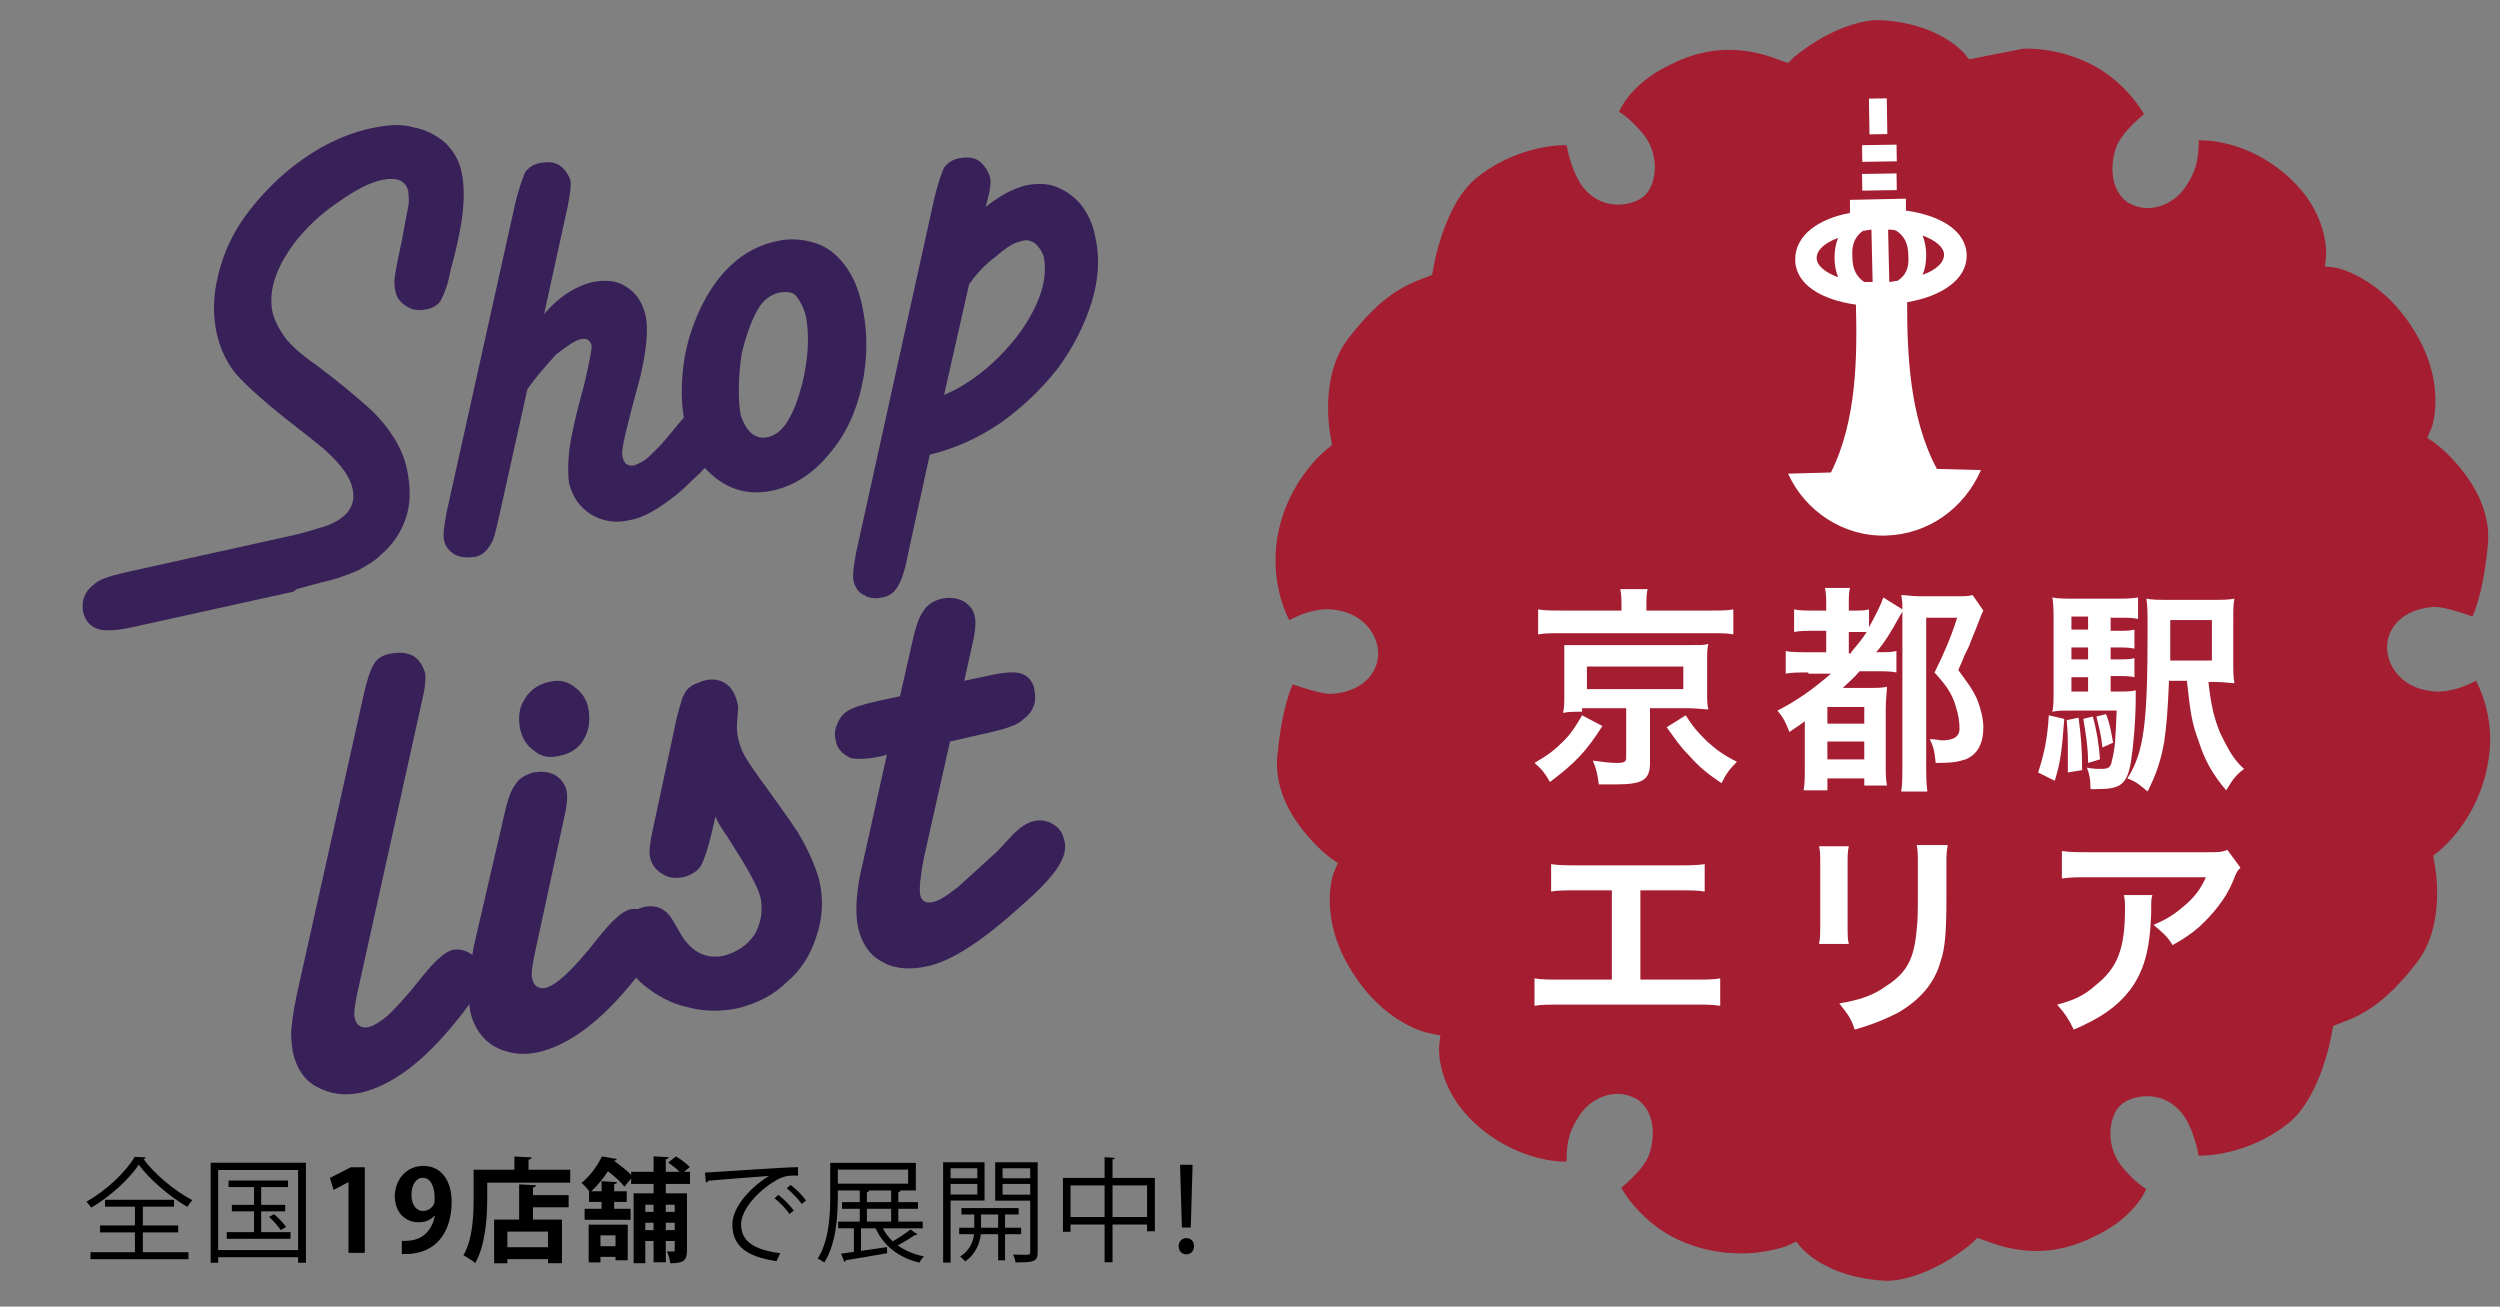
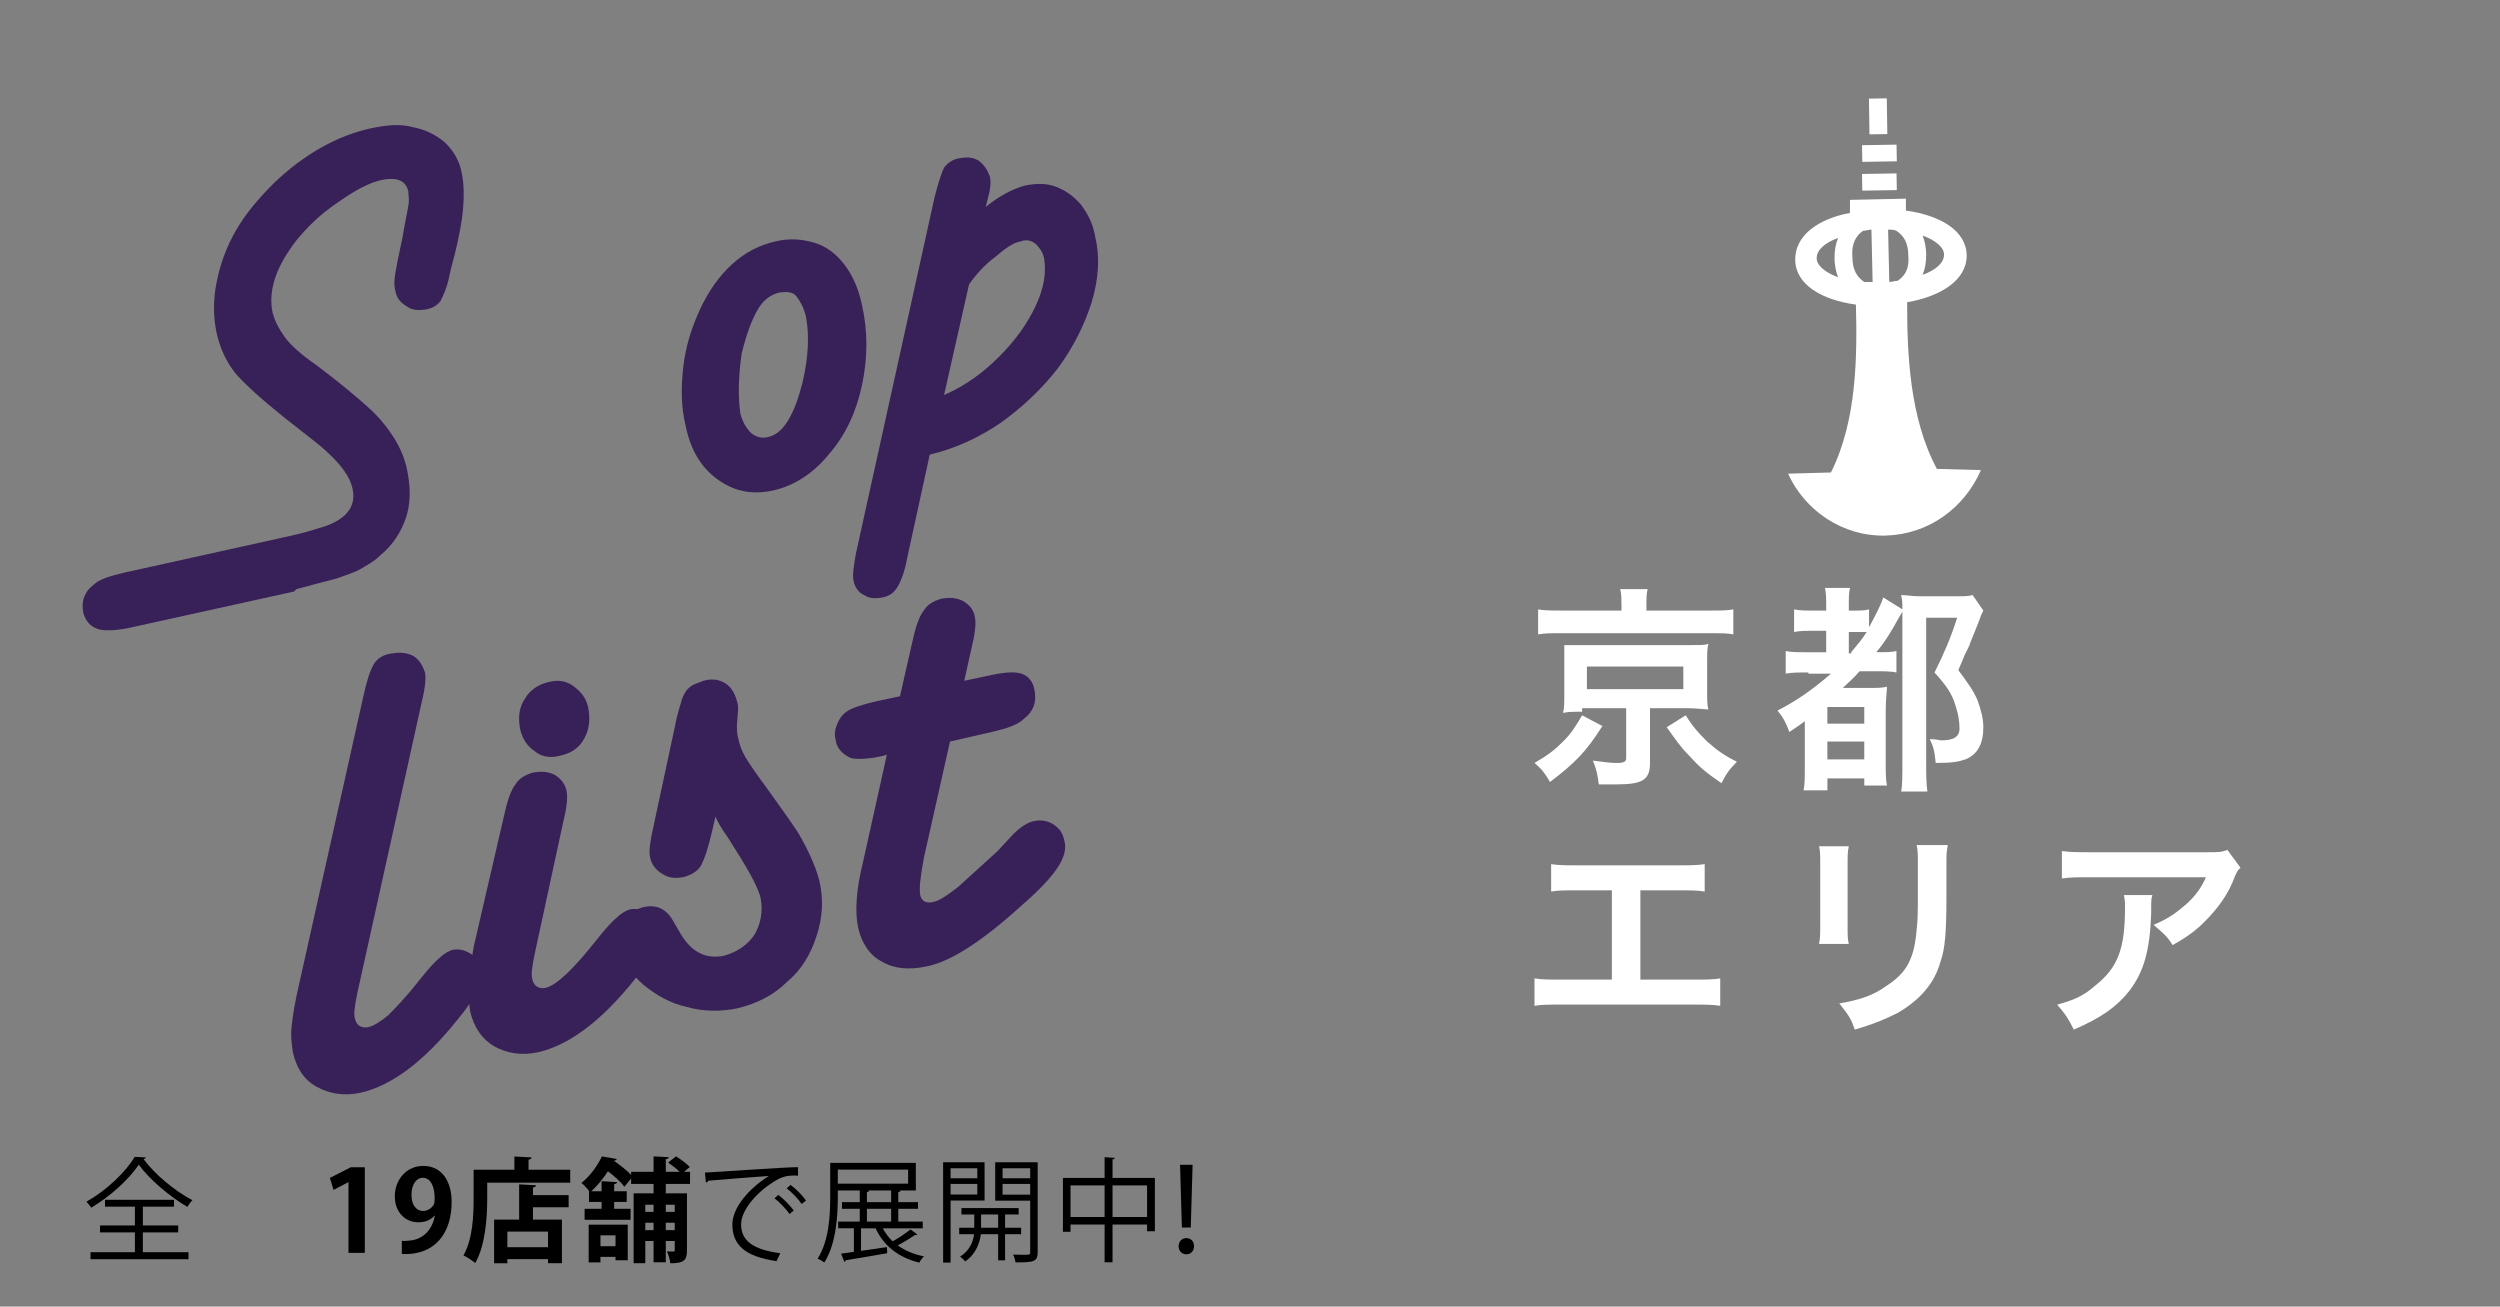
<svg xmlns="http://www.w3.org/2000/svg" version="1.1" id="Layer_1" x="0px" y="0px" width="287px" height="150px" viewBox="0 0 287 150" enable-background="new 0 0 287 150" xml:space="preserve">
  <rect x="0" y="0" width="287" height="150" fill="#808080" stroke="none" />
  <g>
    <path fill="#382059" d="M14.35,65.72l17.903-3.963c1.23-0.273,2.597-0.547,4.237-1.093c3.143-0.82,4.51-2.46,3.963-4.646   c-0.273-1.23-1.23-2.597-2.87-4.1c-0.684-0.684-2.324-1.914-4.92-3.963c-2.733-2.187-4.51-3.827-5.603-5.057   c-1.093-1.367-1.777-2.87-2.187-4.647c-0.41-1.913-0.41-3.827,0-5.876c0.41-2.05,1.093-3.963,2.187-5.876   c1.093-1.914,2.597-3.69,4.373-5.467c3.554-3.417,7.38-5.467,11.07-6.287c1.913-0.41,3.553-0.547,4.92-0.137   c1.503,0.273,2.733,0.957,3.69,1.777c0.957,0.957,1.64,2.05,1.914,3.553c0.273,1.367,0.273,3.143,0,5.193   c-0.273,1.776-0.684,3.69-1.23,5.603l-0.273,1.23c-0.273,1.23-0.684,2.05-0.957,2.597c-0.41,0.547-0.957,0.82-1.64,0.957   c-0.82,0.136-1.64,0.136-2.323-0.41c-0.684-0.41-1.094-0.957-1.23-1.777c-0.137-0.546-0.137-1.093,0-1.913l0.273-1.503l0.547-2.597   c0.273-1.64,0.547-2.87,0.683-3.69c0.137-0.684,0-1.23,0-1.64c-0.273-1.23-1.23-1.64-2.87-1.367   c-1.503,0.273-3.28,1.23-5.193,2.597c-2.05,1.367-3.554,2.87-4.784,4.374c-2.323,3.006-3.28,5.74-2.733,8.336   c0.273,0.957,0.683,1.777,1.366,2.733c0.684,0.957,1.914,2.05,3.69,3.28c2.733,2.05,4.646,3.69,5.876,4.783   c1.367,1.23,2.323,2.46,3.007,3.553c0.683,1.093,1.23,2.323,1.503,3.69c0.41,2.05,0.41,3.827-0.137,5.467s-1.503,3.143-3.007,4.373   c-0.684,0.684-1.503,1.094-2.187,1.503c-0.684,0.41-1.64,0.684-2.733,1.093c-1.093,0.273-2.597,0.684-4.647,1.23l-0.273,0.273   l-18.587,4.1c-1.776,0.41-3.007,0.41-3.69,0.272c-1.093-0.272-1.64-0.957-1.913-1.914c-0.273-1.367,0.136-2.46,1.23-3.28   C11.343,66.539,12.573,66.129,14.35,65.72z" />
-     <path fill="#382059" d="M65.19,23.625l-2.733,12.437c1.64-1.913,3.417-3.143,5.604-3.69c1.503-0.273,2.87-0.137,3.827,0.547   c1.093,0.683,1.776,1.64,2.187,3.143c0.41,1.64,0.137,4.1-0.546,7.107l-0.957,3.553l-0.82,3.28c-0.273,1.23-0.41,2.05-0.273,2.46   c0.137,0.82,0.684,1.093,1.367,0.957c0.273-0.137,0.684-0.273,1.093-0.547c0.41-0.273,0.82-0.683,1.503-1.367   c0.547-0.547,1.367-1.503,2.46-2.87c1.093-1.23,1.777-2.05,2.187-2.46c0.41-0.41,0.957-0.546,1.367-0.683   c0.684-0.137,1.23,0,1.777,0.273c0.547,0.41,0.957,0.82,1.093,1.503c0.273,1.094-0.273,2.324-1.367,3.963   c-1.093,1.503-2.187,2.733-3.553,3.963c-1.367,1.367-2.597,2.323-3.69,3.007c-1.23,0.82-2.46,1.367-3.417,1.503   c-1.64,0.41-3.144,0.137-4.51-0.684c-1.23-0.82-2.05-1.913-2.46-3.553c-0.137-0.82-0.137-2.05,0-3.553   c0.137-1.367,0.683-3.963,1.777-7.927c0.546-2.323,0.82-3.827,0.82-4.237c-0.137-0.683-0.547-0.957-1.23-0.82   c-0.684,0.137-1.64,0.82-2.87,1.776c-1.23,1.367-2.323,2.597-3.28,3.963l-3.28,14.76c-0.273,1.093-0.41,1.913-0.683,2.597   c-0.273,0.547-0.547,0.957-0.957,1.367c-0.273,0.273-0.684,0.41-1.094,0.546h-0.273c-0.684,0.137-1.503,0-2.05-0.273   c-0.683-0.41-1.093-0.957-1.23-1.64c-0.137-0.547,0-1.64,0.273-3.144l7.927-35.67c0.41-1.64,0.82-2.733,1.093-3.417   c0.41-0.547,0.957-0.957,1.777-1.093c0.82-0.137,1.503-0.137,2.187,0.273c0.546,0.41,0.957,0.957,1.23,1.64   C65.6,21.166,65.463,22.123,65.19,23.625z" />
    <path fill="#382059" d="M78.72,48.91c-0.547-2.187-0.547-4.51-0.273-6.833c0.273-2.323,0.957-4.51,1.913-6.56   c0.957-2.05,2.187-3.827,3.69-5.193c1.503-1.367,3.144-2.187,4.92-2.597c1.64-0.41,3.143-0.273,4.51,0.137   c1.367,0.41,2.46,1.23,3.417,2.46c0.957,1.23,1.64,2.733,2.05,4.646c0.683,3.007,0.683,6.15,0,9.293   c-0.684,3.143-1.914,5.74-3.827,7.927c-1.777,2.187-3.963,3.553-6.287,4.1c-2.46,0.547-4.51,0.137-6.423-1.23   C80.497,53.693,79.267,51.643,78.72,48.91z M85.007,47.542c0.273,0.957,0.683,1.64,1.23,2.187c0.546,0.41,1.23,0.683,2.05,0.41   c1.64-0.41,2.87-2.46,3.827-6.15c0.684-2.87,0.82-5.467,0.41-7.653c-0.273-1.093-0.684-1.777-1.093-2.323   c-0.41-0.547-1.23-0.547-2.05-0.41c-0.957,0.273-1.776,0.82-2.46,2.05c-0.683,1.23-1.23,2.733-1.776,4.92   C84.733,43.442,84.733,45.767,85.007,47.542z" />
    <path fill="#382059" d="M113.297,23.216l-0.137,0.547c1.503-1.23,3.006-2.05,4.51-2.46c1.367-0.273,2.46-0.273,3.553,0.137   c1.094,0.41,2.05,1.093,2.87,2.05c0.82,1.093,1.367,2.187,1.64,3.69c0.546,2.323,0.41,4.783-0.41,7.517   c-0.82,2.597-2.05,5.057-3.827,7.517c-1.913,2.46-4.1,4.51-6.56,6.287c-2.597,1.777-5.33,3.007-8.2,3.69l-2.597,11.89   c-0.273,1.503-0.684,2.597-1.093,3.28c-0.41,0.683-0.957,1.093-1.777,1.23c-0.684,0.137-1.503,0.137-2.05-0.273   c-0.683-0.273-1.093-0.957-1.23-1.64c-0.136-0.546,0-1.64,0.273-3.143l9.02-40.863c0.41-1.64,0.82-2.87,1.093-3.417   c0.41-0.546,0.957-0.957,1.777-1.093c0.82-0.136,1.503-0.137,2.187,0.273c0.547,0.41,0.957,0.957,1.23,1.64   C113.843,20.755,113.707,21.712,113.297,23.216z M111.247,32.646l-2.87,12.71l0.273-0.137c2.187-0.957,4.237-2.46,6.013-4.237   c1.914-1.913,3.28-3.827,4.237-5.876c0.957-2.05,1.23-3.827,0.957-5.467c-0.136-0.683-0.546-1.23-0.957-1.64   c-0.546-0.41-1.093-0.546-1.776-0.273c-0.82,0.137-1.777,0.82-2.87,1.776C113.297,30.186,112.203,31.28,111.247,32.646z" />
  </g>
  <g>
    <path fill="#382059" d="M34.303,113.143l7.38-33.072c0.41-1.912,0.82-3.145,1.23-3.826s1.094-1.093,2.05-1.229   c0.82-0.137,1.64-0.137,2.46,0.273c0.683,0.41,1.093,1.093,1.367,1.914c0.137,0.684,0,1.913-0.41,3.553L41,114.1   c-0.273,1.366-0.41,2.322-0.273,2.732c0.137,0.818,0.684,1.229,1.503,1.094c0.683-0.137,1.503-0.684,2.323-1.367   c0.684-0.684,1.914-1.912,3.417-3.826c1.093-1.365,1.913-2.32,2.46-2.73c0.546-0.547,1.093-0.818,1.503-0.957   c0.684-0.137,1.367,0,2.05,0.41s1.093,0.957,1.23,1.775c0.273,1.365-0.547,3.279-2.733,5.875c-3.827,4.783-7.517,7.52-11.07,8.338   c-1.914,0.41-3.554,0.139-5.057-0.684c-1.503-0.82-2.324-2.188-2.733-3.965c-0.137-0.955-0.273-1.912-0.137-3.006   C33.62,116.422,33.894,114.92,34.303,113.143z" />
  </g>
  <g>
    <path fill="#382059" d="M54.394,108.633l3.417-14.76c0.41-1.914,0.82-3.145,1.367-3.828c0.41-0.684,1.093-1.092,2.05-1.365   c0.82-0.137,1.64-0.137,2.46,0.273c0.684,0.408,1.23,1.092,1.367,1.912c0.137,0.684,0,1.912-0.41,3.555l-3.28,15.17   c-0.273,1.365-0.41,2.322-0.273,2.732c0.137,0.818,0.684,1.229,1.503,1.094c1.23-0.273,3.144-2.051,5.74-5.33   c1.093-1.367,1.913-2.322,2.46-2.732c0.546-0.547,1.093-0.818,1.503-0.957c0.683-0.137,1.366,0,2.05,0.41   c0.683,0.409,1.093,0.957,1.23,1.775c0.273,1.367-0.547,3.279-2.733,5.877c-3.827,4.783-7.517,7.518-11.07,8.336   c-1.914,0.41-3.553,0.139-5.057-0.684c-1.367-0.818-2.323-2.188-2.733-3.963c-0.137-0.957-0.273-1.914-0.137-3.146   C53.847,111.639,54.12,110.271,54.394,108.633z M67.513,81.162c0.273,1.367,0.137,2.599-0.41,3.555   c-0.547,1.094-1.503,1.775-2.87,2.051c-1.093,0.271-2.05,0.137-2.87-0.547c-0.82-0.548-1.367-1.367-1.64-2.459   c-0.273-1.367-0.136-2.6,0.547-3.555c0.547-0.957,1.503-1.641,2.733-1.914c1.093-0.271,1.913-0.137,2.733,0.41   C66.693,79.386,67.24,80.068,67.513,81.162z" />
  </g>
  <g>
    <path fill="#382059" d="M82.137,93.736l-0.41,1.774c-0.41,1.776-0.82,3.009-1.23,3.827c-0.41,0.684-1.093,1.094-2.05,1.365   c-0.957,0.138-1.64,0.138-2.46-0.41c-0.684-0.409-1.23-1.092-1.367-1.912c-0.137-0.684,0-1.775,0.41-3.555l2.46-11.479   c0.273-1.505,0.683-2.599,0.82-3.146c0.273-0.685,0.546-1.095,0.957-1.365c0.273-0.272,0.82-0.41,1.503-0.685   c0.957-0.272,1.777-0.139,2.46,0.271s1.093,1.094,1.367,2.051c0.137,0.408,0.137,0.685,0.137,0.955l-0.137,1.776   c0,0.548,0,0.957,0.137,1.504c0.137,0.685,0.41,1.503,0.82,2.187c0.41,0.687,1.23,1.914,2.46,3.556   c0.957,1.366,2.187,3.008,3.553,5.058c1.23,2.051,2.05,3.965,2.46,5.469c0.546,2.187,0.41,4.373-0.273,6.422   c-0.684,2.188-1.777,3.964-3.417,5.33c-1.503,1.504-3.417,2.461-5.604,3.009c-1.914,0.409-3.963,0.409-5.877-0.138   c-1.913-0.41-3.553-1.367-5.057-2.599c-1.367-1.229-2.323-2.598-2.597-4.235c-0.273-1.229-0.136-2.188,0.41-3.008   c0.547-0.818,1.23-1.365,2.323-1.64c1.367-0.272,2.46,0.137,3.28,1.502l0.957,1.642c1.23,2.051,2.87,2.869,4.92,2.461   c1.503-0.41,2.733-1.229,3.553-2.461c0.684-1.229,0.957-2.597,0.684-4.101c-0.273-1.367-1.64-3.688-3.827-7.106   C82.82,95.104,82.41,94.42,82.137,93.736z" />
  </g>
  <g>
    <path fill="#382059" d="M113.843,84.033l-4.783,1.094l-3.007,13.395c-0.41,2.188-0.546,3.555-0.41,4.235   c0.136,0.685,0.683,0.956,1.366,0.819c0.82-0.137,1.777-0.819,3.007-1.776c1.367-1.229,2.87-2.597,4.51-4.101l1.776-1.912   c0.82-0.82,1.64-1.367,2.323-1.504c0.547-0.137,0.957-0.137,1.503,0c0.547,0.137,0.957,0.408,1.367,0.818   c0.41,0.41,0.547,0.818,0.684,1.365c0.273,0.957,0,1.914-0.684,3.01c-0.683,1.092-2.05,2.596-4.1,4.373   c-4.51,4.1-8.2,6.561-11.07,7.104c-1.914,0.41-3.69,0.271-5.057-0.547c-1.367-0.684-2.323-2.051-2.733-3.826   c-0.41-1.775-0.273-4.373,0.547-7.65l2.733-12.303l-0.41,0.139c-1.777,0.408-3.007,0.408-3.69,0.271   c-0.957-0.41-1.64-1.096-1.777-2.053c-0.137-0.547-0.137-1.092,0.137-1.773c0.274-0.686,0.547-1.094,1.093-1.504   c0.547-0.41,1.777-0.818,3.553-1.229l2.597-0.547l1.367-6.014c0.41-1.914,0.82-3.144,1.367-3.827   c0.41-0.684,1.093-1.094,2.05-1.367c0.82-0.137,1.64-0.137,2.46,0.273c0.683,0.41,1.23,0.957,1.367,1.914   c0.137,0.683,0,1.913-0.41,3.553l-0.82,3.69l2.597-0.549c1.776-0.408,3.143-0.547,3.963-0.271c0.82,0.271,1.367,0.957,1.503,1.912   c0.273,1.367-0.137,2.461-1.23,3.279C116.85,83.213,115.62,83.623,113.843,84.033z" />
  </g>
  <g id="XMLID_134_">
-     <path id="XMLID_59_" fill="#A41D31" d="M226.047,6.815L225.5,6.133c-0.137-0.137-3.007-3.554-9.84-3.827h-0.41   c-4.92,0.41-9.293,4.237-9.43,4.374l-0.547,0.547l-0.82-0.273c-2.051-0.82-3.963-1.23-6.014-1.23c-2.188,0-4.373,0.546-6.563,1.64   c-3.827,1.776-5.466,4.236-6.013,5.466c0.683,0.41,1.503,1.093,2.459,2.187c2.321,2.46,1.911,6.013,0.547,7.38   c-0.687,0.683-1.913,1.093-3.146,1.093c-1.367,0-2.598-0.547-3.554-1.503c-1.366-1.367-2.05-3.827-2.323-5.33   c-2.73,0-6.834,0.957-10.25,3.69c-3.826,3.007-5.057,10.387-5.057,10.523l-0.137,0.684l-0.685,0.273   c-2.599,0.957-5.192,2.187-8.885,6.97c-3.554,4.51-2.051,11.48-2.051,11.48l0.137,0.82l-0.685,0.547c0,0-4.512,3.553-5.604,10.113   c-0.685,4.374,0.545,7.79,1.365,9.43c1.094-0.547,2.87-1.367,4.783-1.23c1.914,0.137,3.554,0.957,4.51,2.323   c0.82,1.093,1.094,2.46,0.82,3.691c-0.547,2.188-2.596,3.553-5.33,3.689l0,0c-1.094,0-3.143-0.684-4.373-1.094   c-0.547,1.229-1.367,3.826-1.775,8.336c-0.548,6.697,6.148,11.617,6.148,11.617l0.82,0.547l-0.41,0.955   c-0.137,0.139-1.914,5.192,1.914,11.344c3.826,6.287,8.883,7.244,9.02,7.244l1.23,0.271l-0.138,1.229   c0,0.271-0.409,5.191,4.921,9.565c3.963,3.144,7.788,3.688,9.702,3.688c0-2.459,0.408-3.688,1.502-5.33   c0.957-1.502,2.732-2.459,4.375-2.459c0.817,0,1.64,0.271,2.32,0.684c1.914,1.365,2.053,4.236,1.229,6.424   c-0.547,1.366-2.05,2.732-3.144,3.689c0.956,1.641,3.553,5.057,8.063,6.561c1.914,0.686,3.826,0.957,5.739,0.957   c3.278,0,5.468-0.957,5.468-0.957l0.818-0.41l0.549,0.686c0.137,0.137,3.006,3.554,9.84,3.826h0.41   c4.92-0.41,9.293-4.236,9.43-4.373l0.548-0.547l0.819,0.271c2.049,0.819,3.963,1.229,6.012,1.229c2.188,0,4.375-0.547,6.563-1.641   c3.825-1.775,5.467-4.236,6.014-5.468c-0.684-0.41-1.504-1.093-2.461-2.188c-2.32-2.461-1.912-6.014-0.547-7.381   c0.686-0.684,1.914-1.094,3.146-1.094c1.365,0,2.596,0.547,3.553,1.504c1.367,1.366,2.053,3.826,2.324,5.33   c2.73,0,6.833-0.957,10.25-3.688c3.826-3.01,5.058-10.389,5.058-10.523l0.138-0.684l0.684-0.273   c2.598-0.956,5.193-2.188,8.885-6.971c3.553-4.512,2.049-11.479,2.049-11.479l-0.137-0.82l0.684-0.547   c0,0,4.513-3.553,5.604-10.112c0.82-4.373-0.546-7.789-1.364-9.431c-1.095,0.547-2.871,1.367-4.783,1.229   c-1.914-0.139-3.556-0.956-4.513-2.323c-0.817-1.093-1.093-2.459-0.817-3.689c0.548-2.187,2.598-3.553,5.33-3.69l0,0   c1.229,0,3.145,0.683,4.373,1.093c0.547-1.23,1.364-3.827,1.774-8.336c0.547-6.697-6.147-11.617-6.147-11.617l-0.819-0.547   l0.409-0.957c0.138-0.137,1.912-5.193-1.912-11.343c-3.826-6.287-9.021-7.244-9.021-7.244l-1.229-0.137l0.137-1.23   c0-0.136,0.41-5.193-4.92-9.566c-3.827-3.144-7.653-3.69-9.703-3.69l0,0c0,2.46-0.409,3.69-1.504,5.33   c-0.957,1.503-2.732,2.46-4.373,2.46c-0.818,0-1.643-0.273-2.323-0.684c-1.911-1.367-2.05-4.236-1.229-6.423   c0.547-1.367,2.05-2.733,3.144-3.69c-0.956-1.64-3.553-5.057-8.063-6.56c-1.913-0.683-3.827-0.957-5.739-0.957" />
    <path fill="#FFFFFF" d="M222.355,53.83c-3.146-5.876-3.416-13.256-3.416-19.133c3.963-0.683,6.834-2.597,6.834-5.33   c0-2.87-3.008-4.646-6.974-5.193v-1.367l-6.423,0.137v1.503c-3.688,0.684-6.286,2.597-6.286,5.33c0,2.87,3.009,4.646,6.972,5.193   c0.138,5.876,0.138,13.257-2.869,19.27l-4.92,0.137c1.912,4.237,6.287,7.243,11.207,7.106c4.92-0.137,9.02-3.143,10.933-7.517   L222.355,53.83z M220.717,27.042c1.504,0.547,2.46,1.367,2.46,2.187c0,0.957-0.956,1.776-2.46,2.323   c0.273-0.684,0.41-1.367,0.41-2.323C221.127,28.545,220.99,27.726,220.717,27.042 M217.848,32.235   c-0.271,0-0.685,0.137-0.957,0.137l-0.137-6.013c0.273,0,0.684,0,0.956,0.137c0.819,0.546,1.366,1.367,1.366,2.87   C219.213,30.87,218.666,31.689,217.848,32.235 M211.014,31.826c-1.504-0.546-2.461-1.367-2.461-2.187   c0-0.957,0.957-1.776,2.461-2.323c-0.271,0.683-0.41,1.367-0.41,2.323C210.604,30.323,210.74,31.143,211.014,31.826    M213.883,26.497c0.273,0,0.684-0.137,0.957-0.137l0.137,6.013c-0.271,0-0.684,0-0.957,0c-0.816-0.547-1.365-1.367-1.365-2.87   C212.518,27.999,213.063,27.042,213.883,26.497" />
    <rect id="XMLID_53_" x="213.747" y="16.657" transform="matrix(1 -0.016 0.016 1 -0.253 3.431)" fill="#FFFFFF" width="3.963" height="1.913" />
    <rect id="XMLID_52_" x="213.749" y="19.932" transform="matrix(1 -0.016 0.016 1 -0.307 3.459)" fill="#FFFFFF" width="3.962" height="1.913" />
    <rect id="XMLID_51_" x="214.566" y="11.2" transform="matrix(1 -0.015 0.015 1 -0.179 3.341)" fill="#FFFFFF" width="2.049" height="4.1" />
    <g>
      <path fill="#FFFFFF" d="M183.953,83.35c-1.913,3.006-3.143,4.236-6.014,6.424c-0.547-0.957-0.957-1.504-1.775-2.188    c1.639-0.957,2.322-1.504,3.279-2.461c0.957-0.955,1.367-1.641,2.187-3.006L183.953,83.35z M186.141,69.41    c0-0.683,0-1.23-0.137-1.776h3.143c-0.137,0.546-0.137,1.093-0.137,1.776v0.684h7.107c1.365,0,2.186,0,2.869-0.137v2.87    c-0.686-0.136-1.366-0.136-2.732-0.136h-16.947c-1.367,0-1.912,0-2.73,0.136v-2.87c0.684,0.137,1.64,0.137,3.007,0.137h6.563    V69.41H186.141z M181.63,81.709c-1.093,0-1.64,0-2.187,0.137c0.137-0.684,0.137-1.094,0.137-1.912v-3.828c0-0.818,0-1.365,0-1.365    s0-0.137,0-0.41c0-0.137,0-0.137,0-0.273c0.137,0,0.137,0,0.547,0c0.273,0,1.094,0,1.641,0h12.025c1.777,0,1.777,0,2.324-0.136    c-0.137,0.546-0.137,1.093-0.137,2.052v3.553c0,0.818,0,1.365,0.137,1.912c-0.547,0-1.367-0.138-2.324-0.138h-4.373v6.287    c0,1.912-0.82,2.459-3.826,2.459c-0.41,0-0.684,0-2.051,0c-0.137-1.092-0.273-1.774-0.684-2.731    c1.094,0.138,1.914,0.272,2.731,0.272c0.819,0,1.095-0.137,1.095-0.547V81.3h-5.059L181.63,81.709L181.63,81.709z M182.177,79.113    h11.069v-2.598h-11.069V79.113z M193.52,82.119c0.957,1.504,1.504,2.051,2.461,3.008c1.096,0.955,1.776,1.502,3.416,2.322    c-0.817,0.82-1.229,1.367-1.773,2.461c-1.773-1.229-2.46-1.776-3.688-3.145c-1.096-1.096-1.504-1.775-2.599-3.279L193.52,82.119z" />
    </g>
    <g>
      <path fill="#FFFFFF" d="M207.598,77.199c-1.229,0-1.914,0-2.598,0.137V74.74c0.684,0.137,1.367,0.137,2.598,0.137h2.049v-2.46    h-1.367c-1.092,0-1.639,0-2.319,0.137v-2.597c0.687,0.137,1.229,0.137,2.319,0.137h1.367v-0.547c0-0.82,0-1.367-0.137-2.05h2.87    c-0.137,0.546-0.137,1.093-0.137,2.05v0.547h0.547c0.819,0,1.229,0,1.776-0.137v2.05c0.82-1.503,1.367-2.597,1.641-3.417    l2.188,1.367c0-0.684,0-0.957-0.138-1.64c0.683,0,1.229,0.137,2.187,0.137h3.966c1.094,0,1.504,0,2.051-0.137l1.229,1.777    c-0.272,0.546-0.272,0.546-0.41,0.957c-0.137,0.41-0.818,2.05-1.094,2.733c0,0.137-0.271,0.683-0.685,1.503    c-0.137,0.411-0.41,0.958-0.685,1.64c1.095,1.505,1.642,2.188,2.188,3.417c0.409,1.094,0.685,2.188,0.685,3.146    c0,1.911-0.685,3.144-2.051,3.688c-0.82,0.272-1.505,0.409-3.416,0.409c-0.138-1.365-0.271-1.913-0.685-2.732    c0.817,0,1.093,0.139,1.364,0.139c1.367,0,2.052-0.41,2.052-1.365c0-0.818-0.138-1.643-0.41-2.461    c-0.41-1.504-1.093-2.459-2.459-3.963c1.093-2.188,1.912-4.101,2.597-6.288h-3.554v16.538c0,1.365,0,2.459,0.138,3.416h-3.008    c0.137-0.686,0.137-1.775,0.137-3.416V70.23c-0.137,0.273-0.271,0.41-0.408,0.683c-0.819,1.503-1.642,2.87-2.598,3.963h0.272    c0.819,0,1.503,0,2.05-0.137v2.459c-0.684-0.138-1.366-0.138-2.46-0.138h-1.776c-0.684,0.819-1.229,1.229-1.912,1.914h3.006    c0.957,0,1.504,0,2.053-0.138c0,0.685-0.139,1.229-0.139,2.731v6.015c0,1.094,0,1.912,0.139,2.599h-2.6v-0.82h-4.234v1.367h-2.733    c0.138-0.687,0.138-1.504,0.138-2.733v-5.192c-0.545,0.409-0.955,0.684-1.774,1.229c-0.41-1.095-0.685-1.642-1.367-2.462    c2.188-1.092,4.101-2.459,6.15-4.235H207.6v-0.136H207.598L207.598,77.199z M209.783,83.076h4.236v-1.914h-4.236V83.076    L209.783,83.076z M209.783,87.176h4.236v-2.051h-4.236V87.176L209.783,87.176z M212.518,74.875c0.686-0.82,1.365-1.64,1.775-2.323    c-0.41,0-0.684,0-1.229,0h-0.82v2.46h0.273V74.875L212.518,74.875z" />
    </g>
    <g>
-       <path fill="#FFFFFF" d="M236.98,82.529c-0.273,3.553-0.41,4.92-1.096,7.104l-1.912-0.954c0.684-2.053,1.094-3.966,1.229-6.563    L236.98,82.529z M242.037,79.386h1.093c1.093,0,1.503,0,2.05-0.138c0,0.41,0,0.41,0,0.957c0,2.461-0.271,5.467-0.547,7.244    c-0.273,1.641-0.683,2.322-1.365,2.732c-0.547,0.271-1.094,0.408-2.598,0.408c-0.137,0-0.41,0-0.684,0v-0.271    c0-0.82-0.137-1.504-0.41-2.188c0.82,0.138,1.094,0.138,1.641,0.138c0.82,0,1.094-0.138,1.23-0.957    c0.408-1.504,0.408-2.732,0.546-5.738H237.8c-0.956,0-1.64,0-2.187,0.137c0.137-0.686,0.137-1.229,0.137-2.461v-7.652    c0-1.503,0-2.187-0.137-3.006c0.684,0.137,1.367,0.137,2.732,0.137h4.375c1.229,0,1.909,0,2.729-0.137v2.46    c-0.687-0.137-1.229-0.137-2.052-0.137h-1.094v1.503h0.819c0.819,0,1.366,0,1.913-0.137v2.188    c-0.547-0.137-1.094-0.137-1.913-0.137h-0.819v1.367h0.819c0.819,0,1.366,0,1.913-0.137v2.188    c-0.547-0.139-1.094-0.139-1.913-0.139h-0.819v1.776H242.037L242.037,79.386z M238.62,82.393c0.272,2.051,0.409,3.553,0.409,6.016    l-1.639,0.271c0-1.094,0-1.504,0-2.324c0-1.64,0-2.186-0.14-3.688L238.62,82.393z M239.713,70.775H237.8v1.503h1.913V70.775z     M239.713,74.33H237.8v1.368h1.913V74.33z M237.8,77.746v1.641h1.913v-1.641H237.8z M240.26,82.256    c0.41,1.504,0.684,3.008,0.82,4.92l-1.367,0.41c0-1.777-0.273-3.416-0.547-5.059L240.26,82.256z M241.764,81.982    c0.41,0.957,0.547,1.775,0.82,3.278l-1.23,0.548c-0.137-1.504-0.41-2.322-0.684-3.555L241.764,81.982z M253.518,78.156    c0.272,2.732,0.686,4.373,1.365,6.014c0.957,1.912,1.504,3.007,2.734,4.102c-1.094,0.819-1.367,1.365-2.051,2.459    c-1.504-1.773-2.461-3.416-3.146-5.604c-0.817-2.188-0.957-3.279-1.364-6.971h-2.053c-0.137,3.279-0.271,5.057-0.547,6.971    c-0.41,2.322-0.956,3.826-1.913,5.738c-0.817-0.684-1.229-1.094-2.321-1.502c1.913-3.008,2.321-6.287,2.321-17.084    c0-1.777,0-2.597-0.137-3.553c0.684,0.137,1.364,0.137,2.866,0.137h4.514c1.363,0,2.05,0,2.73-0.137    c-0.137,0.683-0.137,1.093-0.137,2.733v4.236c0,1.367,0,2.051,0.137,2.734c-0.41,0-1.229-0.139-2.187-0.139h-0.819v-0.139h0.004    v0.004H253.518z M253.927,75.832v-4.646h-4.782v1.093c0,0.957,0,1.503,0,1.913c0,0.547,0,0.82,0,0.957c0,0.137,0,0.41,0,0.683    H253.927z" />
-     </g>
+       </g>
    <g>
      <path fill="#FFFFFF" d="M188.189,112.459h6.014c1.777,0,2.324,0,3.279-0.137v3.144c-0.955-0.138-1.502-0.138-3.146-0.138h-15.03    c-1.644,0-2.324,0-3.146,0.138v-3.144c0.957,0.137,1.503,0.137,3.277,0.137h5.604v-10.25h-3.827c-1.64,0-2.322,0-3.145,0.137    v-3.143c0.957,0.137,1.505,0.137,3.281,0.137h11.067c1.642,0,2.323,0,3.28-0.137v3.143c-0.957-0.137-1.504-0.137-3.146-0.137    h-4.236v10.25H188.189z" />
    </g>
    <g>
      <path fill="#FFFFFF" d="M212.243,97.152c-0.138,0.684-0.138,0.957-0.138,2.188v6.832c0,1.229,0,1.641,0.138,2.188h-3.417    c0.137-0.547,0.137-1.364,0.137-2.188V99.34c0-1.23,0-1.642-0.137-2.188H212.243L212.243,97.152z M223.587,97.152    c-0.137,0.684-0.137,0.957-0.137,2.324v3.416c0,3.963-0.138,6.014-0.685,7.518c-0.685,2.459-2.322,4.373-4.92,5.877    c-1.365,0.684-2.599,1.229-4.922,1.912c-0.408-1.229-0.684-1.641-1.773-3.008c2.459-0.408,3.963-0.955,5.467-2.049    c2.322-1.504,3.143-3.146,3.416-6.426c0.137-1.094,0.137-2.186,0.137-4.234V99.34c0-1.23,0-1.777-0.137-2.324h3.554V97.152    L223.587,97.152z" />
    </g>
    <g>
      <path fill="#FFFFFF" d="M247.094,102.756c-0.137,0.41-0.137,0.547-0.137,2.051c-0.137,4.236-0.82,6.695-2.461,8.883    c-1.503,1.914-3.279,3.145-6.423,4.512c-0.683-1.367-0.956-1.776-1.913-2.869c2.05-0.547,3.143-1.096,4.373-2.188    c2.597-2.051,3.417-4.235,3.417-8.884c0-0.684,0-0.956-0.138-1.504L247.094,102.756L247.094,102.756z M257.207,99.613    c-0.41,0.408-0.41,0.408-0.957,1.775c-0.82,1.912-2.323,3.688-3.826,5.057c-0.957,0.82-1.777,1.367-3.008,2.051    c-0.684-1.094-1.093-1.367-2.186-2.323c1.64-0.683,2.596-1.366,3.688-2.321c1.096-0.957,1.775-1.914,2.323-3.145h-13.12    c-1.775,0-2.323,0-3.416,0.137v-3.145c0.956,0.137,1.775,0.137,3.416,0.137h13.12c1.503,0,1.774,0,2.46-0.271L257.207,99.613z" />
    </g>
  </g>
  <polygon fill="none" points="60.5,178 63,178 63,178 " />
  <g>
    <path d="M16.737,132.871c-0.026,0.104-0.13,0.169-0.26,0.194c1.261,1.716,3.601,3.68,5.616,4.72   c-0.221,0.208-0.429,0.507-0.585,0.767c-2.041-1.196-4.368-3.172-5.577-4.849c-1.066,1.611-3.211,3.613-5.46,4.939   c-0.117-0.194-0.364-0.507-0.546-0.688c2.275-1.274,4.524-3.419,5.539-5.148L16.737,132.871z M16.399,141.477v2.275h5.239v0.807   H10.393v-0.807h5.096v-2.275h-4.004v-0.793h4.004v-2.158h-3.432v-0.793h7.917v0.793h-3.575v2.158h4.057v0.793H16.399z" />
-     <path d="M24.186,133.481h10.933v11.479h-0.897v-0.637h-9.178v0.637h-0.858V133.481z M25.044,143.505h9.178v-9.191h-9.178V143.505z    M29.984,141.451h3.367v0.767h-7.319v-0.767h3.133v-2.393h-2.548v-0.74h2.548v-2.042H26.24v-0.754h6.825v0.754h-3.081v2.042h2.756   v0.74h-2.756V141.451z M32.233,141.217c-0.273-0.416-0.845-1.065-1.339-1.521l0.572-0.313c0.507,0.442,1.092,1.053,1.378,1.469   L32.233,141.217z" />
    <path d="M40.007,143.83v-8.112h-0.026l-1.69,0.884l-0.416-1.378l2.393-1.222h1.612v9.828H40.007z" />
    <path d="M49.887,139.553c-0.416,0.468-1.027,0.768-1.846,0.768c-1.521,0-2.717-1.157-2.717-2.99s1.274-3.484,3.276-3.484   c2.145,0,3.25,1.794,3.25,4.147c0,3.406-1.768,6.149-5.72,5.967v-1.508c0.299,0.026,0.494,0,0.949-0.039   c1.625-0.169,2.561-1.353,2.847-2.847L49.887,139.553z M47.235,137.161c0,1.157,0.546,1.858,1.326,1.858   c0.585,0,1.027-0.363,1.235-0.74c0.078-0.144,0.104-0.339,0.104-0.716c0-1.313-0.442-2.353-1.365-2.353   C47.755,135.211,47.235,136.043,47.235,137.161z" />
    <path d="M60.677,134.288h4.784v1.481h-9.529v1.82c0,2.119-0.195,5.356-1.378,7.41c-0.286-0.26-0.988-0.715-1.352-0.884   c1.079-1.872,1.17-4.628,1.17-6.526v-3.302h4.68v-1.521l1.976,0.104c-0.013,0.13-0.104,0.208-0.351,0.26V134.288z M61.535,136.068   c-0.013,0.144-0.117,0.222-0.351,0.261v0.871h4.095v1.391h-4.095v1.417h3.328v5.005h-1.599v-0.468h-4.667v0.481h-1.521v-5.019   h2.873v-4.043L61.535,136.068z M62.913,143.18v-1.794h-4.667v1.794H62.913z" />
    <path d="M79.215,135.913h-2.782v1.079h2.431v6.552c0,1.131-0.351,1.482-1.911,1.482c-0.039-0.391-0.208-0.988-0.39-1.365   c0.312,0.013,0.637,0.013,0.741,0.013c0.117,0,0.156-0.039,0.156-0.156v-1.053h-1.027v2.444h-1.404v-2.444H74.08v2.548h-1.339   v-8.021h2.288v-1.079h-2.574v-0.624l-0.78,0.949c-0.364-0.521-1.144-1.21-1.885-1.781c-0.494,0.767-1.118,1.572-1.911,2.301h1.183   v-1.157l1.781,0.104c-0.013,0.117-0.117,0.194-0.338,0.233v0.819h1.443v1.222h-1.443v0.793h1.885v1.262h-5.278v-1.262h1.95v-0.793   h-1.443v-1.222h0.026c-0.234-0.325-0.624-0.754-0.897-0.949c1.105-0.896,1.898-2.093,2.353-3.055l1.703,0.299   c-0.026,0.104-0.13,0.182-0.312,0.195l-0.013,0.013c0.702,0.494,1.495,1.104,1.976,1.625v-0.364h2.574v-1.768l1.742,0.091   c-0.013,0.117-0.104,0.195-0.338,0.234v1.442h1.586c-0.351-0.351-0.871-0.754-1.313-1.053l0.897-0.715   c0.546,0.325,1.235,0.845,1.586,1.222l-0.663,0.546h0.689V135.913z M67.58,144.922v-4.329h4.485v4.082h-1.404v-0.39h-1.729v0.637   H67.58z M70.661,141.815h-1.729v1.248h1.729V141.815z M75.029,138.305H74.08v0.819h0.949V138.305z M74.08,141.217h0.949v-0.845   H74.08V141.217z M77.46,138.305h-1.027v0.819h1.027V138.305z M76.433,141.217h1.027v-0.845h-1.027V141.217z" />
    <path d="M80.931,134.612c0.975-0.038,8.983-0.61,10.673-0.624l0.013,0.976c-0.169-0.013-0.325-0.013-0.481-0.013   c-0.754,0-1.391,0.13-2.223,0.662c-1.95,1.171-3.835,3.264-3.835,4.94c0,1.82,1.274,2.899,4.498,3.315l-0.429,0.91   c-3.692-0.533-5.07-1.911-5.07-4.226c0-1.833,1.807-4.056,4.187-5.551c-1.43,0.104-5.265,0.39-6.942,0.546   c-0.039,0.104-0.182,0.195-0.286,0.208L80.931,134.612z M89.355,137.174c0.624,0.468,1.365,1.235,1.768,1.794l-0.494,0.403   c-0.364-0.572-1.157-1.378-1.716-1.808L89.355,137.174z M90.759,136.029c0.637,0.469,1.391,1.223,1.768,1.795l-0.494,0.39   c-0.351-0.521-1.105-1.326-1.716-1.794L90.759,136.029z" />
    <path d="M101.341,141.009c0.299,0.56,0.676,1.066,1.144,1.495c0.702-0.39,1.521-0.949,2.041-1.365l0.78,0.572   c-0.039,0.065-0.143,0.091-0.26,0.065c-0.507,0.351-1.3,0.832-1.989,1.195c0.832,0.599,1.846,1.027,3.016,1.262   c-0.195,0.169-0.429,0.494-0.533,0.715c-2.379-0.572-4.108-1.938-5.018-3.939h-1.677v2.587c0.936-0.13,1.976-0.285,2.977-0.429   l0.026,0.702c-1.742,0.312-3.602,0.624-4.758,0.806c0,0.104-0.078,0.169-0.156,0.183l-0.377-0.937   c0.416-0.052,0.923-0.13,1.469-0.208v-2.704h-1.807v-0.767h2.483v-1.47h-2.041v-0.767h2.041v-1.339H96.18v0.688   c0,2.236-0.182,5.422-1.547,7.58c-0.169-0.131-0.559-0.364-0.767-0.442c1.326-2.093,1.443-5.019,1.443-7.138v-3.86h9.829v3.172   h-1.976v0.013h0.221c-0.013,0.091-0.091,0.156-0.26,0.182v1.145h2.262v0.767h-2.262v1.47h2.808v0.767H101.341z M96.18,134.274   v1.612h8.073v-1.612H96.18z M99.768,136.68c-0.013,0.091-0.078,0.156-0.247,0.182v1.145h2.782v-1.339H99.56v0.013H99.768z    M99.521,138.772v1.47h2.782v-1.47H99.521z" />
    <path d="M113.028,137.824h-3.9v7.124h-0.858V133.43h4.758V137.824z M112.196,134.119h-3.068v1.144h3.068V134.119z M109.127,137.135   h3.068v-1.222h-3.068V137.135z M117.227,141.685h-1.846v3.004h-0.793v-3.004h-1.989c-0.091,0.846-0.507,2.263-1.794,3.12   c-0.13-0.169-0.39-0.416-0.585-0.546c1.144-0.715,1.521-1.807,1.599-2.574h-1.703v-0.74h1.729v-1.521h-1.469v-0.741h6.565v0.741   h-1.56v1.521h1.846V141.685z M112.625,140.944h1.963v-1.521h-1.963V140.944z M119.125,133.43v10.322c0,1.118-0.494,1.17-2.535,1.17   c-0.039-0.247-0.156-0.649-0.286-0.896c0.442,0.013,0.871,0.025,1.196,0.025c0.689,0,0.767,0,0.767-0.299v-5.915h-4.017v-4.407   H119.125z M118.267,134.119h-3.172v1.144h3.172V134.119z M115.095,137.147h3.172v-1.234h-3.172V137.147z" />
    <path d="M127.718,135.224h4.862v6.123h-0.897v-0.767h-3.965v4.329h-0.91v-4.329h-3.913v0.832h-0.871v-6.188h4.784v-2.379   l1.17,0.078c-0.013,0.091-0.091,0.156-0.26,0.182V135.224z M122.895,139.709h3.913v-3.627h-3.913V139.709z M127.718,139.709h3.965   v-3.627h-3.965V139.709z" />
    <path d="M135.305,143.065c0-0.54,0.375-0.931,0.885-0.931c0.54,0,0.885,0.391,0.885,0.931c0,0.524-0.345,0.93-0.885,0.93   C135.665,143.995,135.305,143.59,135.305,143.065z M135.68,140.92l-0.21-7.199h1.44l-0.21,7.199H135.68z" />
  </g>
</svg>